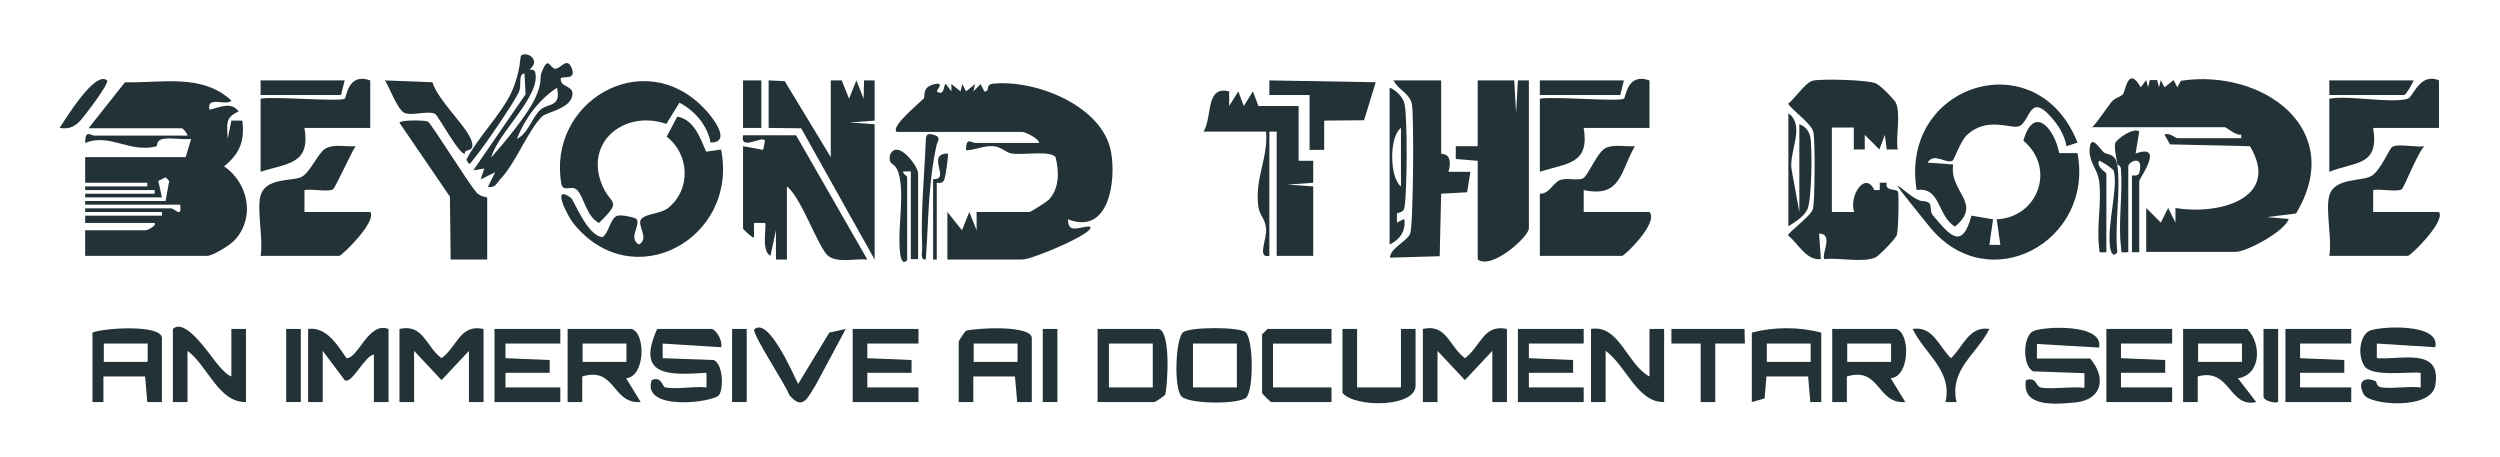
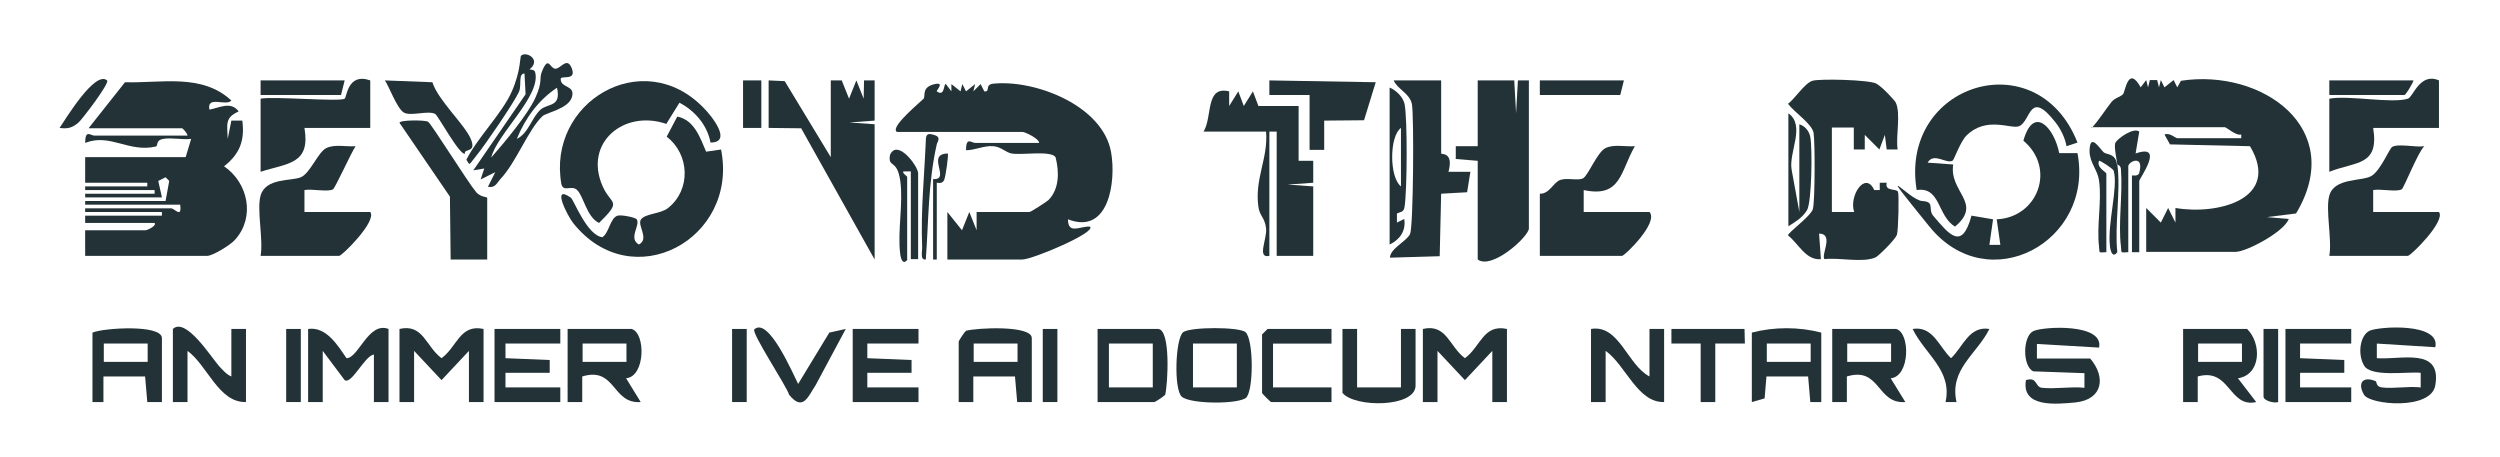
<svg xmlns="http://www.w3.org/2000/svg" id="Layer_1" version="1.1" viewBox="0 0 684 125">
  <defs>
    <style>
      .st0 {
        fill: #223236;
      }
    </style>
  </defs>
  <path class="st0" d="M24.3,35l9.9-12.5c9.9.3,21-2.5,29.1,5-1.4,1.7-6.8-1.5-6,2.5,2.7-.5,5.9-2.4,8,.5-3.9,1.7-3.1,3.6-3,7.5l1-5h3c.7,5.5-.7,9.1-5,12.5,6.6,4.5,8.6,13.9,3,20.1-1.2,1.4-6.1,4.4-7.6,4.4H23.3v-7h16.5c.5,0,3.1-1.2,2.5-2h-19v-2h21v-1h-21v-1h23.5c1,0,3,2.9,2.5-1h-26v-1h22l1-5.5-1-1-2,1,1,4.5h-21v-1h19v-1h-19v-1h17v-1h-17v-7h27.5l1.5-5c-2.4.3-5.3-.4-7.6,0s-1.3,1.9-2.1,2.1c-7.4,1.7-12.5-3.7-19.3-1,0-3.8,1.5-2,2.5-2h25.5c0-.6-1.3-2-1.5-2h-25.5Z" />
  <path class="st0" d="M245.3,36c-1.7-1.4,6.8-8.3,7.4-9s-.7-3.2,3.1-4c2.8-.6.3,1.8.5,2,2.3,1.6,1.8-2.2,2.5-2l1.5,2v-2s2.5,2,2.5,2l.5-2,1,2,2.5-2-.5,2,2-2,1,2c1.8.2,0-1.8,2.4-2.1,11.5-1.2,30.1,6,32.3,18.8,1.4,7.9-.6,22.7-11.8,18.3,0,4.3,3.4,1.8,6,2,2,1.5-15.7,9-18.5,9h-20.5v-13s4,5,4,5l2-5,2,5v-5h14.5c.3,0,4.7-2.8,5.2-3.3,3-3.1,2.9-7.8,1.9-11.7-1.3-1.9-9.2-.5-12-1-1.7-.3-2.8-1.8-5-2-2.7-.2-4.9,1.1-7.5,1.1,0-3.8,1.5-2,2.5-2h17.5c0-1.2-3.9-3-4.5-3h-34.5Z" />
  <path class="st0" d="M572.3,35c2-2.2,3.6-4.8,5.4-7.1,1-1.2,2.6-1.4,3.2-2.2s1.4-7.9,4.8-1.8l1.5-2,.5,2,.5-2h2s.5,2,.5,2l.5-2,1,2,2.5-2,1,2,1-1.8c22.1-3.4,45.5,13,31.5,36.3l-8,1,6,.5c-1.2,3.5-11.6,9-14.5,9h-24.5v-12s4,4,4,4l2-4,2,4v-4c11.5,2,29-2.4,20.4-16.9l-21.9-.5-1.5-2.7c1.4-.6,3,1,3.5,1h17.5v-1c-1.5.4-4-2-4.5-2h-36.5Z" />
  <path class="st0" d="M501.3,58h6c-1.5-4.3,3-11.4,5.5-6h1.5c0,0,0-2,0-2h1.9c-.6,2.5,2.8,1.5,3.1,2.5s.1,10.4-.3,11.7-5,5.8-5.8,6.2c-3.5,1.6-10,0-14,.5-1.1-1.1,2.7-6.9-1.5-7l.5,7c-4.1.4-6.1-4.2-9-6.5,0-.8,6.2-5.2,6.8-7.2.6-2.1.6-18.3.2-20.8s-5.1-5.5-7-8c1.9-1.4,4.6-5.7,6.7-6.3,1.9-.6,15.6-.3,17.5.8s5,4.7,5.2,5c1.6,3.1,0,9.3.6,13h-3s-.5-4-.5-4l-1.5,4-4-4v4s-3,0-3,0v-6s-6,0-6,0v23Z" />
  <path class="st0" d="M404.3,22h10s.5,9,.5,9l.5-9h3v40.5c0,2.2-10.1,11.4-14,8.5v-27l-6-.5v-3.5s6,0,6,0v-18Z" />
-   <path class="st0" d="M217.8,37l19.5,34c-3.2-.3-7.9,1-10.6-.9s-7.3-15.9-11.4-19.1v20h-3s0-8,0-8l-1.5,7c-2.7-1.4-.9-8.4-1.5-9h-3s0,4,0,4c-.7,0-3-2.3-3-2.5v-22.5l5.5,1,.5-2.5c-.6-1.6-6.9,3-6-1.5h14.5Z" />
  <polygon class="st0" points="239.3 71 219.2 35.1 210.3 35 210.3 22 214.7 22.2 227.3 43 227.3 22 230.3 22 232.3 27 234.3 22 236.3 27 236.4 22 239.3 22 239.3 33 232.4 33.5 239.3 34 239.3 71" />
  <path class="st0" d="M329.3,36c2.5-4.1.4-12.6,7-11v4s2.5-4,2.5-4l1.5,4,2.5-4,1.5,4h11s0,15,0,15h4s0,6,0,6l-7,.5,7,.5v19h-10v-34h-2v34c-3.5.8-.6-4.6-.9-7.5s-1.8-3.5-2.1-5.9c-1.1-7.7,2.7-13.2,2.1-20.6h-17Z" />
  <path class="st0" d="M194.4,39c-.9-4.8-4.3-8.7-8.5-10.9l-3.6,5.8c-11.6-4-22.7,5.2-17.4,17.1,2.3,5.2,5.5,3.6-1,10-3.4-1.6-4.2-7.3-6-9-1.5-1.5-3.7.7-4.3-1.6-4-22.4,22.2-38.1,38.9-20.9,2.3,2.3,7.9,9.4,2,9.5Z" />
  <path class="st0" d="M563.5,41.9h4.9c4.6,24.2-24.4,40-40.5,20.1s-5.6-7.2-2-7,1.5,2.1,3,4c4.5,5.3,7.9,9.6,10.5,0l5.9,1-1,7h3s-1-7-1-7c11.3-.5,16.3-14,7.3-21.5,2.8-10,8.5-3.4,9.8,3.4Z" />
  <path class="st0" d="M568.4,39l-3,1c-.4-2.3-1.6-4.7-3-6.5-7.2-9.2-6.7-.5-9.9,1-2.2,1-8.9-2.9-14.5,2.6-1.6,1.6-3.4,6.6-3.7,6.8-1.6,1.2-5.2-2.4-6.9.6l7,.5c-1.2,7.6,8.2,10.5.5,17-4.9-2.9-3.9-11-10.5-10-4.8-29.1,33-40.9,44-13Z" />
  <path class="st0" d="M421.3,53c2.7.1,3.8-3.3,5.7-3.8,2-.6,4.7.3,6.1-.4s3.9-7.2,6.2-8.3,5.4-.3,8-.5c-4,6.9-3.7,14.2-14,12v6h18c2.6,2.9-6.8,12-7.5,12h-22.5v-17Z" />
  <path class="st0" d="M637.3,53.5c1.4-5,9.1-3.8,11.6-5.4s4.8-7.4,5.6-7.9c1.7-1,6.5.2,8.8-.2-1.7,1.5-5.6,11.5-6.2,11.8-1.4.8-5.9-.2-7.8.2v6h18c1.9,2.5-7.7,12-8.5,12h-21.5c.8-4.4-1.1-12.7,0-16.5Z" />
  <path class="st0" d="M71.3,53.5c1.4-4.9,8.4-3.9,11-5s4.7-6.9,7-8,5.4-.3,8-.5c-1.1,1.5-5.6,11.5-6.2,11.8-1.3.8-5.9-.2-7.8.2v6h18c1.9,2.5-7.7,12-8.5,12h-21.5c.8-4.4-1.1-12.7,0-16.5Z" />
  <path class="st0" d="M197.3,41c4.8,24.4-24.4,40.3-40.5,20-1.5-1.9-6.1-10.8-.6-6.9.8.6,4.4,10.3,8.6,10.8,1.9-1.2,2.1-5.3,4.2-5.9,1-.3,4.9.5,5.2,1,1.1,1.6-2.4,5.2.6,6.9,3-1.6-.6-5.3.6-6.9s5.5-1.5,7.4-3.1c6.3-5,5.9-14.7-.4-19.5l2.9-5.5c4.7.9,6.3,5.9,7.9,9.6l4.1-.6Z" />
  <path class="st0" d="M394.3,22v20c0,.3,3.5-.5,2,5h6s-.9,5.6-.9,5.6l-7.1.4-.4,17.1-13.6.4c0-2.5,4.6-4.5,5.5-6.5s1.1-32.3.5-35.5c-.6-3-3.9-4-5-6.5h13Z" />
  <path class="st0" d="M658.8,27c1.4-.4,3.3-7.3,8.5-5v13s-18,0-18,0c1.7,10.5-4.7,9.1-12,12v-20c5.4-1,17,1.4,21.5,0Z" />
  <path class="st0" d="M94.3,27c.6-.4.8-7.2,7-5v13s-18,0-18,0c1.7,10-4.6,9.6-12,12v-20c3.5-.7,21.6.9,23,0Z" />
-   <path class="st0" d="M444.3,27c.6-.4.8-7.2,7-5v13s-18,0-18,0c1.7,10-4.6,9.6-12,12v-20c3.5-.7,21.6.9,23,0Z" />
  <path class="st0" d="M133.3,71h-10s-.2-17.2-.2-17.2l-13.8-20.2c0-.8,6.9-.8,7.8-.3s10.9,16.6,13.2,19.3c1.1,1.3,3,1.3,3,1.5v17Z" />
  <path class="st0" d="M666.3,95l-16-1v4c6.6.5,17.8-3.1,16,7.4-1.1,6.9-17.9,5.4-19.5,2.6-1.9-3.2-.3-5.2,3.2-3.7.3.1,0,1.5,1.7,1.7,3.2.4,7.2-.4,10.6,0v-4c-3.5-.4-13.6,1.3-15.5-2s-1-8.3,1.5-9.5,19.5-2.3,18,4.5Z" />
  <path class="st0" d="M172.8,90c3.9,1.1,3.8,13-1.5,13.5l4,6.5c-7.9.6-6.8-9.8-16-7v7s-4,0-4,0v-20h17.5ZM171.4,94h-12v5h12v-5Z" />
  <path class="st0" d="M518.8,90c3.9,1.1,3.8,13-1.5,13.5l4,6.5c-7.9.6-6.8-9.8-16-7v7s-4,0-4,0v-20h17.5ZM517.4,94h-12v5h12v-5Z" />
  <path class="st0" d="M614.8,90c4,3.9,3.9,12.5-2.5,13.5l5,6.5c-7.5,1.7-7.1-9.5-16-7v7s-4,0-4,0v-20h17.5ZM613.4,94h-12v5h12v-5Z" />
  <path class="st0" d="M571.8,98c4.5,5.2,3.5,11.3-3.9,12.1-5.3.5-14.9,1.5-13.6-6.1,3.2-1,2.4,1.9,4.4,2.1,3.6.4,7.9-.4,11.6,0v-4s-14-.5-14-.5c-3-1.4-2.9-9.6,0-11,2.7-1.3,19.4-2.2,18,4.5l-17-1v4h14.5Z" />
  <polygon class="st0" points="358.3 26 347.3 26 347.3 22 376.4 22.5 373.2 32.9 362.3 33 362.3 41 358.3 41 358.3 26" />
  <path class="st0" d="M132.3,90v20h-4v-14l-7.5,8-7.5-8v14h-4v-20c6.5-1.5,7.2,4.8,11.5,8,4.3-3.1,5-9.4,11.5-8Z" />
  <path class="st0" d="M412.3,90v20h-4v-14l-7.5,8-7.5-8v14h-4v-20c6.5-1.5,7.2,4.8,11.5,8,4.3-3.1,5-9.4,11.5-8Z" />
  <path class="st0" d="M282.3,110h-4s-.6-7-.6-7h-11.4s0,7,0,7h-4v-16.5c0-.3,1.6-2.7,2-3,2.8-.8,18-1.6,18,2v17.5ZM278.4,94h-12v5h12v-5Z" />
-   <path class="st0" d="M194.8,90c1.3.4,3,3.4,2.5,5l-16-1v4s14,.5,14,.5c2.5,1.2,2.7,7.4,1.5,9.5s-21.4,4.7-18.5-4c2.7-1.2,2.9,1.8,3.7,2,3.3.6,7.8-.4,11.3,0v-4c-10.6.7-19.3.9-13.5-12h15Z" />
  <path class="st0" d="M84.3,90c5-.7,8.1,4.5,10.5,8,3.3,0,6-10.1,11.5-8v20h-4s0-13,0-13c-2.5.3-6.1,8.3-8,7l-6-8v14h-4v-20Z" />
  <polygon class="st0" points="643.3 90 643.3 94 629.3 94 629.3 98 641.4 98.5 641.4 102 629.3 102 629.3 106 643.3 106 643.3 110 625.3 110 625.3 90 643.3 90" />
-   <polygon class="st0" points="594.3 90 594.3 94 580.3 94 580.3 98 592.4 98.5 592.4 102 580.3 102 580.3 106 594.3 106 594.3 110 576.3 110 576.3 90 594.3 90" />
  <path class="st0" d="M341.1,108.7c-2,2-15.6,1.9-17.8-.2s-1.7-15.9.4-17.6c1.9-1.5,15.5-1.5,17.1,0,2.2,2.1,2.2,15.8.2,17.8ZM338.4,94h-12v12h12v-12Z" />
  <polygon class="st0" points="251.3 90 251.3 94 237.3 94 237.3 98 249.4 98.5 249.4 102 237.3 102 237.3 106 251.3 106 251.3 110 233.3 110 233.3 90 251.3 90" />
  <path class="st0" d="M498.3,91v19h-3s-.6-7-.6-7h-11.4s-.5,6-.5,6l-3.5,1v-19c6.1-1.6,12.9-1.6,19,0ZM495.4,94h-12v5h12v-5Z" />
  <path class="st0" d="M435.3,90c7.7-1.3,9.9,9.8,16,13v-13s4,0,4,0v20c-7.3.2-10.5-10.1-16-14v14h-4v-20Z" />
  <path class="st0" d="M44.3,110h-4s-.6-7-.6-7h-11.4s0,7,0,7h-3v-19c3-1.3,19-2.3,19,1.5v17.5ZM40.4,94h-12v5h12v-5Z" />
  <path class="st0" d="M47.3,90c3.5-3.3,10.4,7.6,12.5,10,1,1.1,2.2,2.5,3.5,3v-13s4,0,4,0v20c-7.5.2-10.5-10-16-14v14h-4v-20Z" />
  <path class="st0" d="M300.3,110v-20h16.5c3.6,0,2.7,15.2,2,18-.3.4-2.7,2-3,2h-15.5ZM315.4,94h-12v12h12v-12Z" />
  <polygon class="st0" points="153.3 90 153.3 94 138.3 94 138.3 98 150.4 98.5 150.4 102 138.3 102 138.3 106 153.3 106 153.3 110 135.3 110 135.3 90 153.3 90" />
-   <polygon class="st0" points="433.3 90 433.3 94 418.3 94 418.3 98 430.4 98.5 430.4 102 418.3 102 418.3 106 433.3 106 433.3 110 415.3 110 415.3 90 433.3 90" />
  <path class="st0" d="M371.3,90v16h12v-16h4v15.5c0,6-16.6,6.1-20,2v-17.5h4Z" />
  <path class="st0" d="M364.3,90v4h-16v12h16v4h-16.5c-.2,0-2.5-2.3-2.5-2.5v-16l1.5-1.5h17.5Z" />
  <path class="st0" d="M218.4,105l8.5-14,4.5-1-8.2,15.3c-2.1,3.2-3.5,7.4-7.3,2.7-.7-2.4-10.5-17.1-9.5-17.9,3.9-3.5,10.6,12.3,12,15Z" />
  <path class="st0" d="M127.3,42c-1.3,1-7.4-10.3-8.2-10.8-1.9-1.1-6.7.7-8.6-.4s-4.2-7.5-5.2-8.8l13,.5c1.6,5,8.8,11.5,10.5,15.5s-1.9,2.5-1.6,4Z" />
  <path class="st0" d="M579.3,45c-.2-1.5-1-5.1-.5-6,.8-1.3,5-4.2,6.5-3l-1,6c8.2-2.9,1,6.9,1,7.5v19.5h-2v-21c0-.1,1.7.4,2-.7,1.4-5.2-3-3.1-3-1.8v23.5c-2.3.1-1.8.3-2-1.5-.8-6.4.5-14.4,0-21,0-1.4-1-1.4-1-1.5,1,7.2-.8,16.5,0,24-1.2,1.6-1.8,0-2-1.5-.8-6.3,2.3-16.2,1-20.8-.1-.5-3.8-2.9-4-2.7-.8,1.8,2,3.1,2,3.5v21.5c-2.3.1-1.8.3-2-1.5-.7-5.6.8-12.6,0-18.1-.4-2.9-2.5-4.8-2.6-7.9,0-5.7,3-.5,3.9.2s3.2.2,3.6,3.3Z" />
  <polygon class="st0" points="477.3 90 477.4 94 469.3 94 469.3 110 465.3 110 465.3 94 457.3 94 457.3 90 477.3 90" />
  <path class="st0" d="M248.3,71c-1.2,1.6-1.8,0-2-1.5-.8-6.2.9-14,0-20.1s-3.4-3.3-2.8-7c2-4.6,7.7,3.1,7.7,5v23.5h-2v-24h-2c-.5.4,1,1.3,1,1.5v22.5Z" />
  <path class="st0" d="M544.3,90c-3.5,7-11,11-9,20h-3c1.9-8.7-5.6-13-9-20,5.6-.9,7.2,4.9,10.5,8,3.3-3.1,4.9-8.9,10.5-8Z" />
  <path class="st0" d="M380.3,24c1.8.8,3.6,2.6,4,4.5.8,4.1.7,23.5,0,28-.2,1.6-1,1.4-2.1,1.9v2.5s2-1,2-1c.5,3.2-1.1,5.6-4,7V24ZM383.3,51v-16c-3.2,2.3-3.2,13.5,0,16Z" />
  <path class="st0" d="M144.4,19c.7,0,1.8,0,2,.7,1.8,6.4-10.4,16.9-12,23.4,3.5-4,10-11.7,12.1-16.4s.9-5,1.8-7.2c1.8-4.4,2.1-.8,3.6-.7s3.2-3.4,4.5-.2c1.5,3.7-3,1.9-3,3,0,2.6,4,1.6,3.1,4.9s-7.1,4.3-8.1,5.3c-3.9,3.7-7.2,12.7-11.5,17.2-1,1.1-1.4,2.5-3.4,2.1l2-4-4,2,1-3-3,.5,14.3-20.8-.3-5.7c-1.8.1-.7,3.1-1.5,5-1.3,2.9-9.3,14.6-11.6,17.4s-1.7,2.9-2.8,1.2c3-6,9.8-12.7,12.4-18.6s2.2-9.6,2.6-9.9c1.5-1.3,5.8,1.3,2,4ZM141.4,38c3.2-1.5,4.1-5.9,6.5-8,2-1.8,5.7-.6,4.5-6-5,3.3-8.7,8.3-11,14Z" />
  <path class="st0" d="M489.3,31c4.8,3.4,0,10.7.9,15.5l2.1,11.5v-24c1.6.5,2.7,1.9,3,3.5.6,3.1.4,17.8-.9,20s-3.7,3.5-5.1,4.4v-31Z" />
  <polygon class="st0" points="444.3 22 443.3 26 421.3 26 421.3 22 444.3 22" />
  <polygon class="st0" points="94.3 22 93.3 26 71.3 26 71.3 22 94.3 22" />
  <path class="st0" d="M660.3,22c.2.1-2,4-2.5,4h-20.5v-4h23Z" />
  <rect class="st0" x="200.3" y="90" width="4" height="20" />
  <rect class="st0" x="78.3" y="90" width="4" height="20" />
  <rect class="st0" x="285.3" y="90" width="4" height="20" />
  <path class="st0" d="M623.3,90v20c-1.2.4-4-.4-4-1.5v-18.5h4Z" />
  <path class="st0" d="M253.3,71c-1.7.2-.9-2.3-1-3.5-.4-10,.6-19.2,1-29,0-2,.7-2.1,2.5-1.5s.6,1.9.5,2.5c-2.4,10.6-2.2,20.7-3,31.5Z" />
  <rect class="st0" x="203.3" y="22" width="5" height="13" />
  <path class="st0" d="M29.3,22c.8.7-7,10.9-7.9,11.6-1.7,1.4-2.9,1.7-5.1,1.4,1.7-2.5,9.7-15.8,13-13Z" />
  <path class="st0" d="M255.3,49c5,.3-2.1-6.9,4-7,.3.3-.6,6.5-1,7.3-.6,1.2-2,.6-2,.7v21h-1v-22Z" />
</svg>